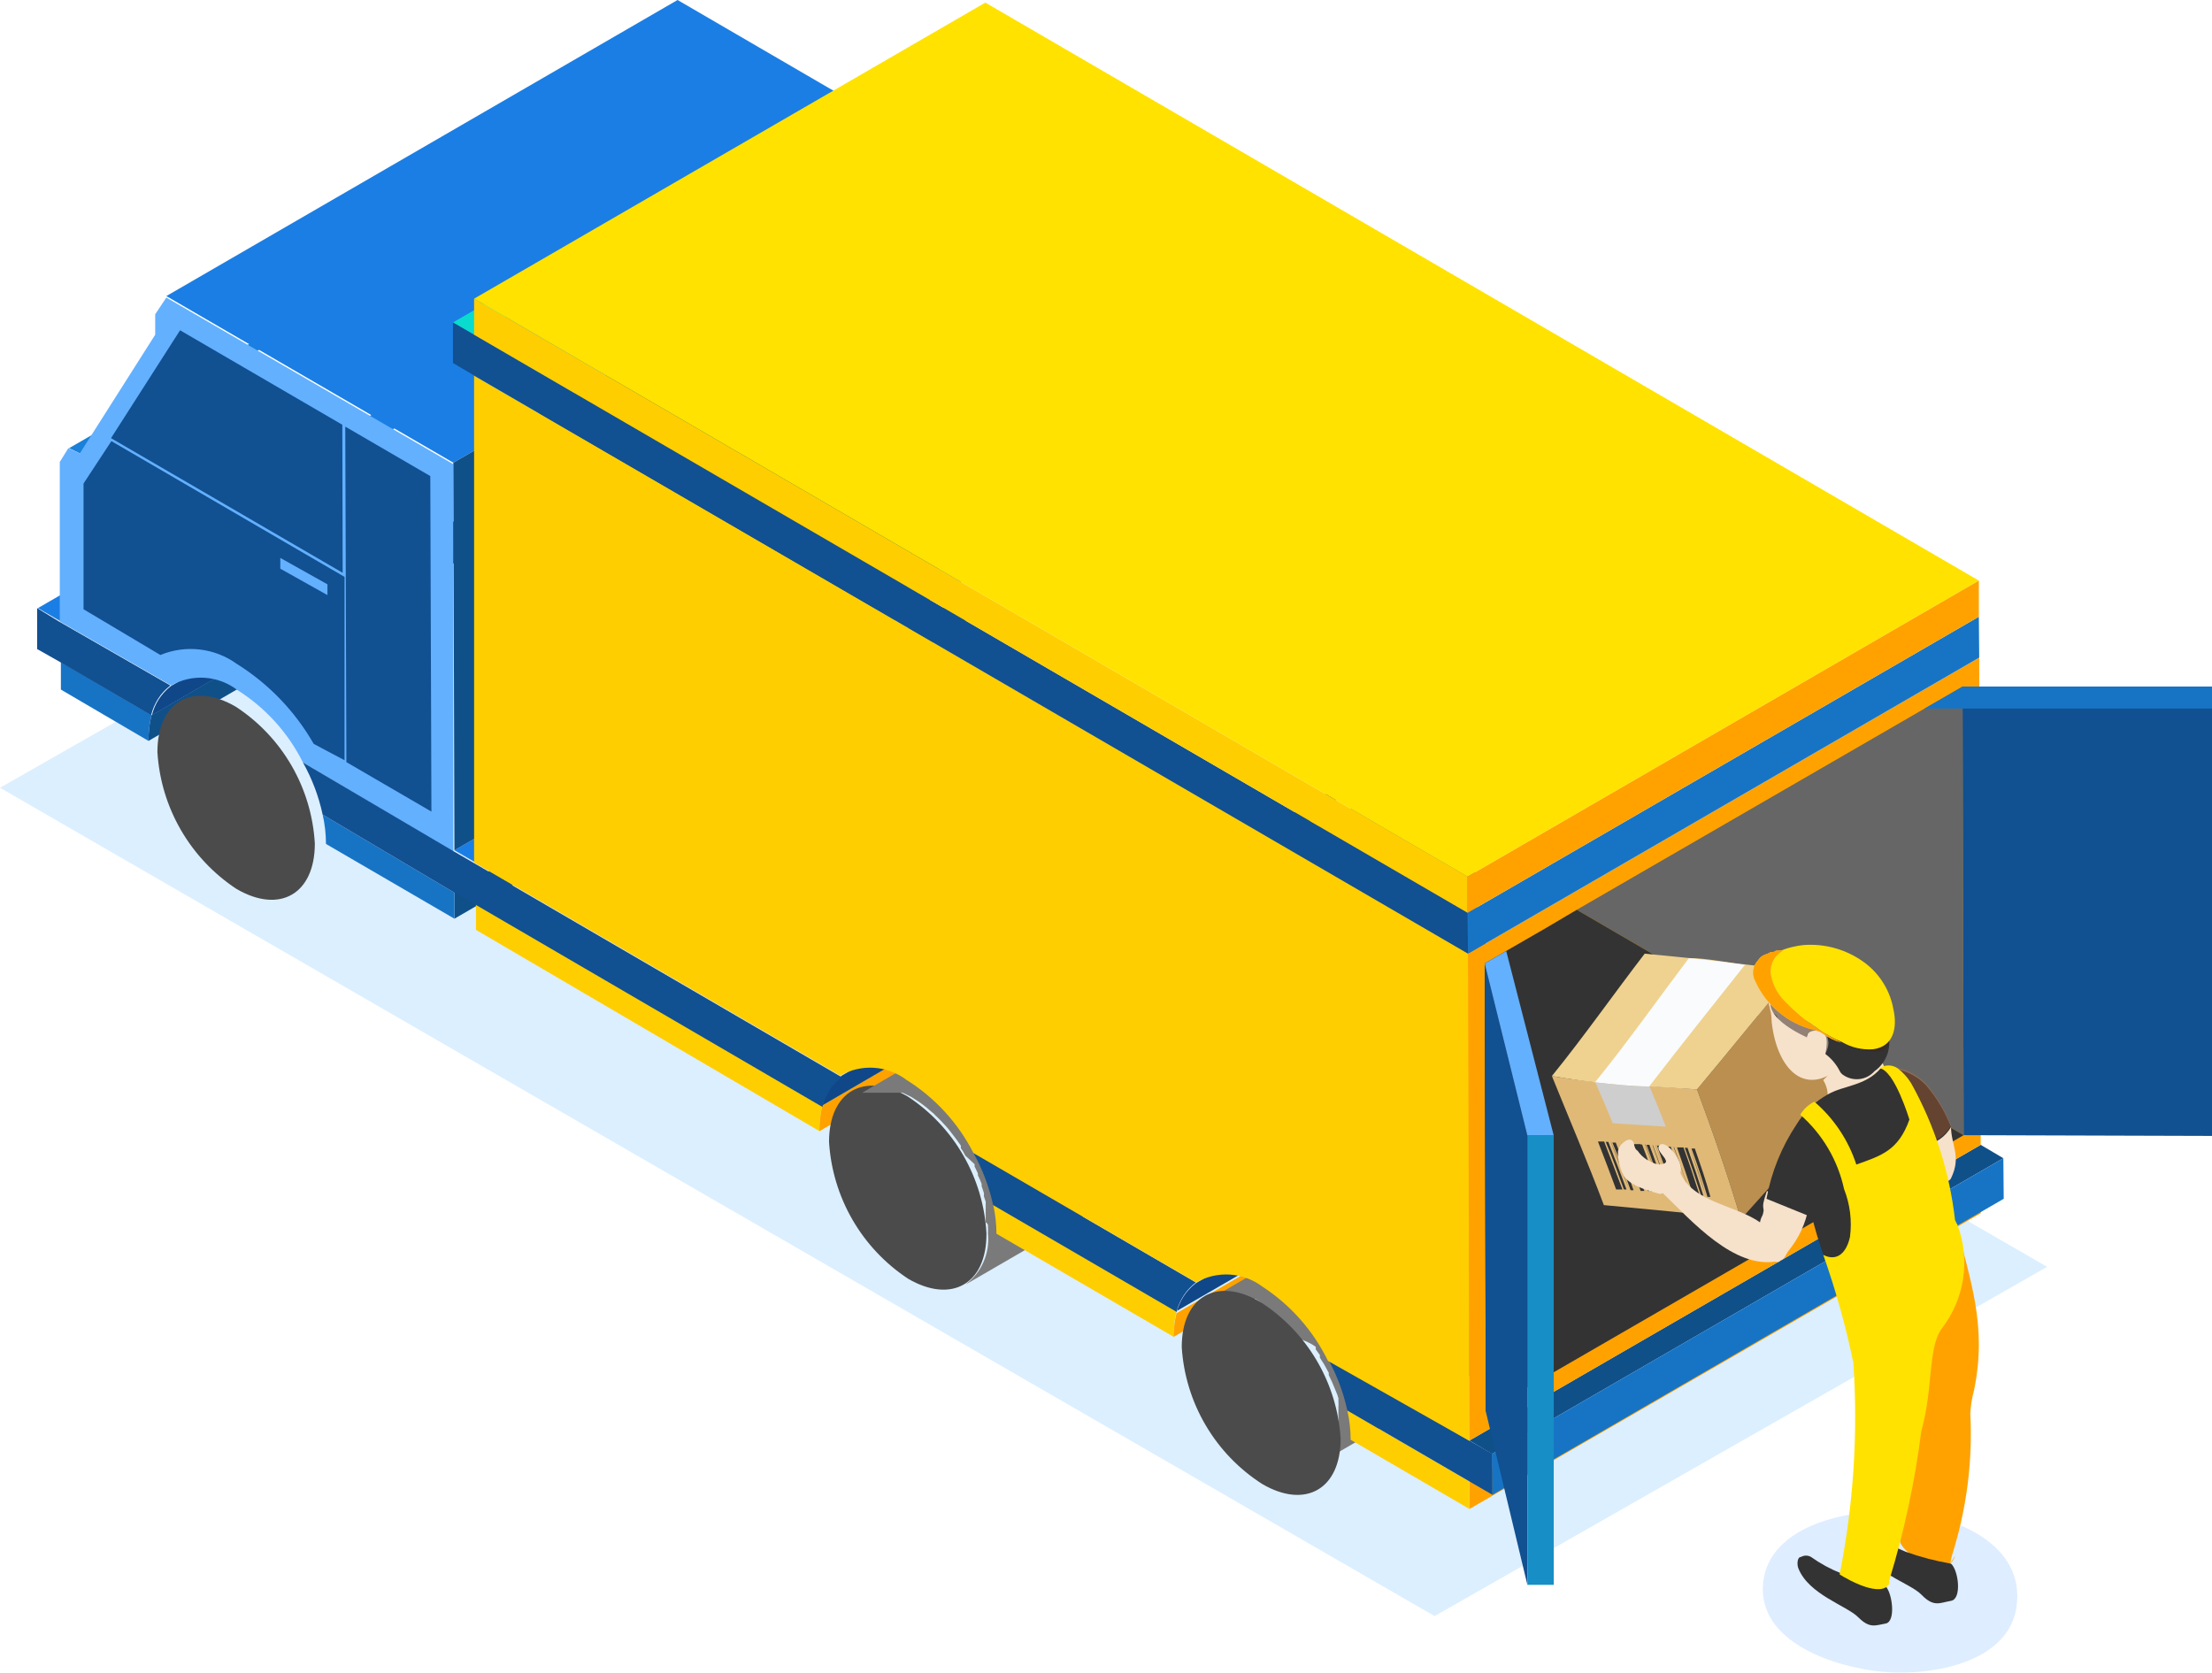
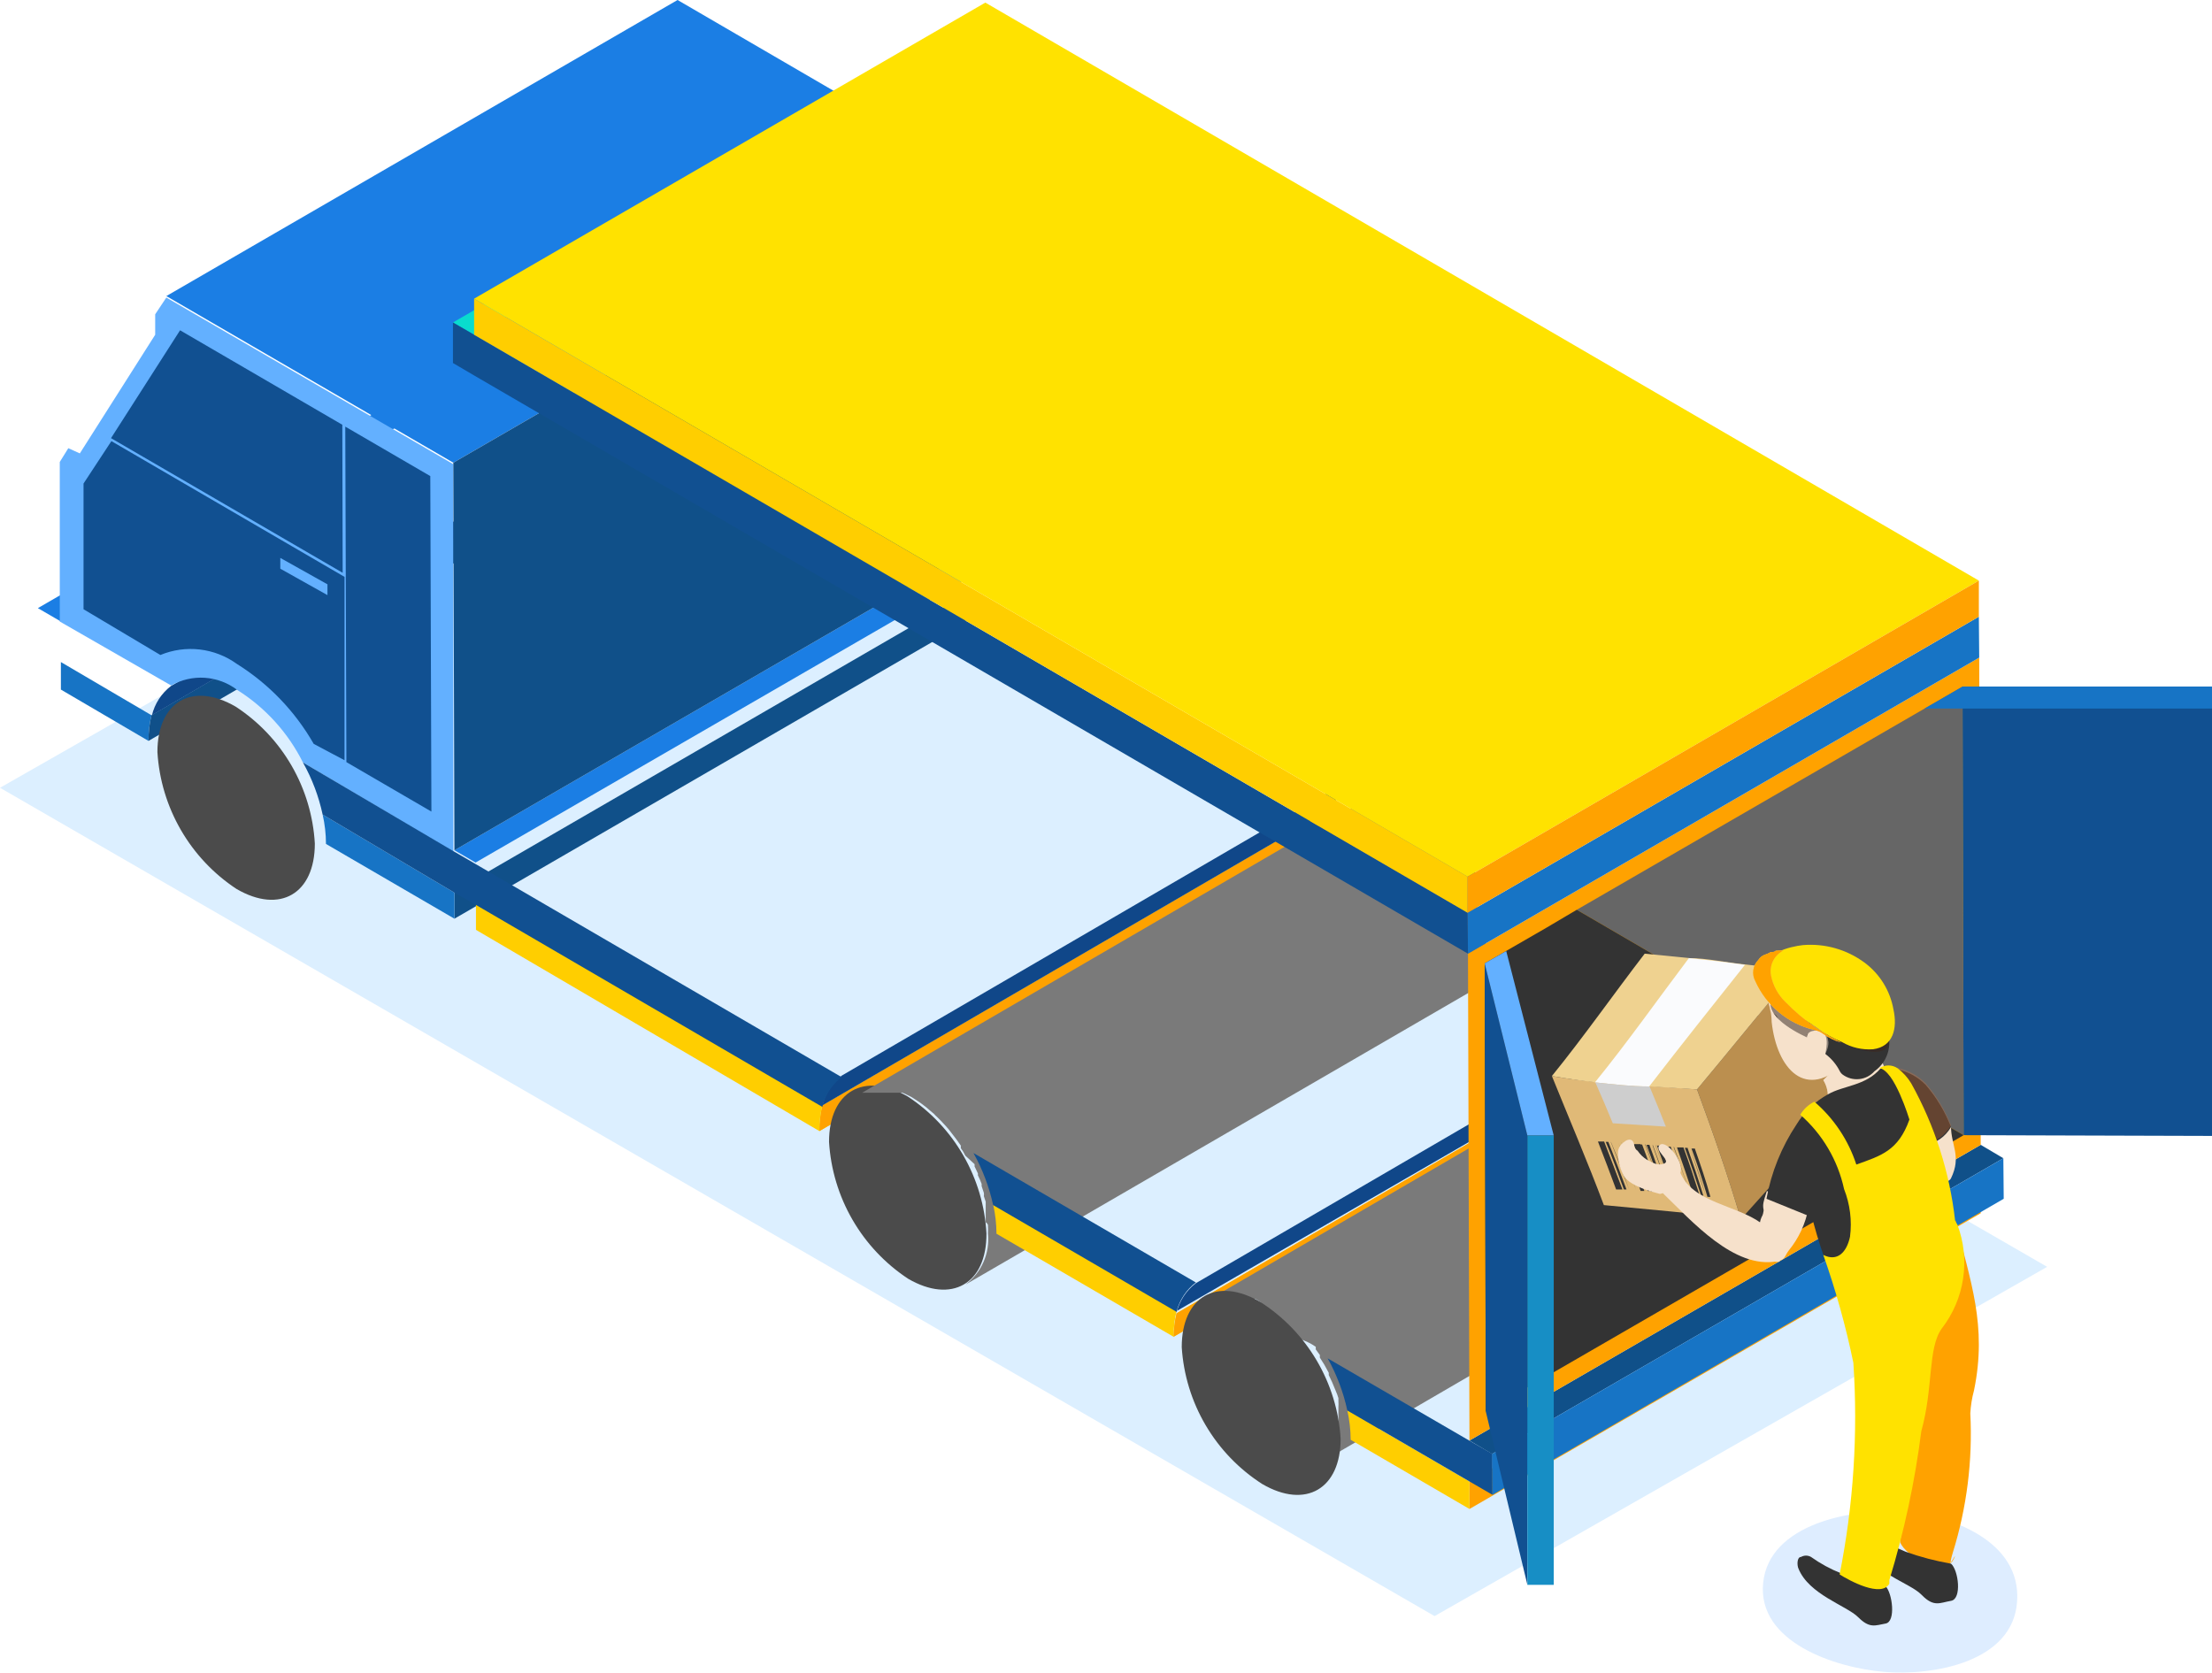
<svg xmlns="http://www.w3.org/2000/svg" width="1444" height="1092" viewBox="0 0 1444 1092" fill="none">
  <path d="M0 514.311L936.491 1055.09L1336.39 827.074L399.899 286.295L0 514.311Z" fill="#DCEFFF" />
  <path d="M39.748 405.766L373.482 212.475L358.455 203.733L24.721 397.025L39.748 405.766Z" fill="#1B7EE4" />
  <path d="M96.945 483.715C96.905 478.071 97.556 472.444 98.884 466.959L39.748 432.235V450.204L96.945 483.715Z" fill="#1774C5" />
  <path d="M96.945 483.714L430.68 289.452C430.639 283.808 431.29 278.181 432.618 272.696L98.884 466.959C97.556 472.444 96.905 478.071 96.945 483.714Z" fill="#105089" />
-   <path d="M24.236 397.025V423.736L39.263 432.235L98.642 466.959C100.462 459.213 104.918 452.344 111.245 447.533L38.536 405.766L24.236 397.025Z" fill="#115091" />
  <path d="M99.126 466.959L432.861 272.696C434.75 265.047 439.198 258.277 445.463 253.513L111.729 447.776C105.403 452.587 100.947 459.456 99.126 467.202" fill="#104789" />
-   <path d="M52.108 296.008L385.842 102.959L378.814 99.56L45.08 292.608L52.108 296.008Z" fill="#1A80DA" />
  <path d="M153.901 461.374C125.544 444.862 102.762 457.975 102.762 490.999C103.846 508.889 109.076 526.279 118.037 541.79C126.998 557.302 139.443 570.508 154.385 580.36C182.742 596.872 205.524 583.517 205.524 550.735C204.515 532.828 199.317 515.409 190.349 499.886C181.382 484.363 168.896 471.17 153.901 461.374Z" fill="#4B4B4B" />
  <path d="M296.653 599.786L630.387 406.495V388.526L296.653 581.817V599.786Z" fill="#105089" />
  <path d="M296.652 599.786V582.788L210.614 531.794C212.055 538.087 212.787 544.522 212.795 550.978L296.652 599.786Z" fill="#1774C5" />
  <path d="M310.467 563.119L644.201 370.071L630.387 361.814L296.653 555.106L310.467 563.119Z" fill="#1B7EE4" />
  <path d="M52.108 296.008L101.308 218.546V205.19L108.579 194.263L295.926 303.05V556.077L197.768 497.798C188.07 478.374 173.23 461.994 154.87 450.447C148.753 445.784 141.405 443.022 133.736 442.504C126.067 441.986 118.416 443.735 111.729 447.533L39.02 405.766V301.593L44.595 292.608L52.108 296.008Z" fill="#63B0FF" />
  <path d="M204.797 485.657C192.63 464.373 175.395 446.437 154.628 433.449C147.491 428.296 139.158 425.056 130.42 424.036C121.682 423.016 112.829 424.25 104.701 427.621L54.532 397.753V315.677L72.709 287.995L224.913 376.627V496.342L204.797 485.657ZM213.764 381.484L182.984 364.243V371.285L213.764 388.526V381.484Z" fill="#115091" />
  <path d="M223.459 277.31L117.546 215.632L72.467 286.052L223.701 373.956L223.459 277.31Z" fill="#115091" />
  <path d="M281.626 529.852L280.899 310.821L225.398 278.524L226.125 497.556L281.626 529.852Z" fill="#115091" />
  <path d="M534.896 738.442L868.63 544.179C868.589 538.535 869.24 532.908 870.569 527.424L536.834 721.686C535.506 727.171 534.855 732.798 534.896 738.442Z" fill="#FFCE00" />
  <path d="M534.896 738.442L868.63 544.179C868.589 538.535 869.24 532.908 870.569 527.424L536.834 721.686C535.506 727.171 534.855 732.798 534.896 738.442Z" fill="#FFA200" />
  <path d="M534.895 738.442C534.855 732.798 535.506 727.171 536.834 721.686L310.709 589.831V607.071L534.895 738.442Z" fill="#FFCE00" />
  <path d="M295.925 302.079L629.659 109.03L442.313 0L108.579 193.292L295.925 302.079Z" fill="#1B7EE4" />
  <path d="M296.653 555.106L630.387 361.815L629.66 109.03L295.926 302.079L296.653 555.106Z" fill="#105089" />
  <path d="M536.834 721.686L870.569 527.424C872.389 519.678 876.845 512.809 883.171 507.997L549.437 702.26C543.111 707.071 538.655 713.94 536.834 721.686Z" fill="#104789" />
  <path d="M197.768 497.798C203.729 508.42 208.059 519.881 210.614 531.794L296.652 582.788L310.71 590.802L536.834 722.658C538.655 714.912 543.111 708.043 549.437 703.231L310.467 564.091L296.652 556.077L197.768 497.798Z" fill="#115091" />
  <path d="M309.498 218.546L643.232 25.254L629.417 17.241L295.683 210.532L309.498 218.546Z" fill="#09DCCE" />
  <path d="M592.578 715.859C563.979 699.346 541.197 712.702 541.197 745.484C542.281 763.373 547.511 780.763 556.472 796.275C565.433 811.786 577.878 824.992 592.82 834.845C621.177 851.357 644.201 838.244 643.959 805.219C642.977 787.334 637.816 769.929 628.892 754.407C619.967 738.886 607.529 725.682 592.578 715.859Z" fill="#4B4B4B" />
  <path d="M643.474 797.935C643.474 797.935 643.474 795.506 643.474 794.292V790.164V787.25C643.474 787.25 643.474 785.55 643.474 784.579L642.262 780.937C642.376 780.213 642.376 779.475 642.262 778.751L640.808 774.38V772.923C640.103 771.019 639.294 769.154 638.385 767.338V766.124L636.203 761.51V760.053L630.144 754.468C629.356 752.747 628.381 751.119 627.236 749.612C627.19 749.046 627.19 748.478 627.236 747.912L624.812 744.512L623.358 742.57L620.935 739.413L619.238 737.228L617.541 735.285L614.148 731.642L611.725 729.214C611.019 728.629 610.37 727.979 609.786 727.272L606.877 724.843L604.939 723.143L601.788 720.715L600.091 719.501L595.244 716.344L591.851 714.644L589.185 713.43H586.519H584.095H579.975H576.824H569.554H567.13H564.706H562.767L896.502 519.167H898.44H900.864H903.288H913.952H918.072H920.495H923.161L925.827 520.382L929.221 522.081L934.068 525.481L935.764 526.695L938.915 529.123L940.854 530.58L943.762 533.252L945.701 534.951L947.155 536.651L950.549 540.536V541.751L952.245 543.936L953.942 546.121L955.396 548.064C955.71 548.763 956.118 549.417 956.608 550.007V551.707C956.654 552.272 956.654 552.841 956.608 553.406L958.789 557.049C959.688 558.453 960.498 559.913 961.212 561.42V562.877V564.819L962.424 567.49V568.705C963.216 570.177 963.865 571.722 964.363 573.318C964.303 573.721 964.303 574.13 964.363 574.532C964.363 574.532 964.363 576.475 964.363 577.689C964.363 578.903 964.363 577.689 964.363 578.903C964.477 579.627 964.477 580.365 964.363 581.089V582.789C964.25 583.513 964.25 584.25 964.363 584.974C964.363 584.974 964.363 586.674 964.363 587.645C964.363 588.616 964.363 587.645 964.363 588.859C964.263 589.421 964.263 589.997 964.363 590.559V594.687V596.873C964.463 597.435 964.463 598.01 964.363 598.572C964.484 600.513 964.484 602.46 964.363 604.4C967.84 609.628 970.101 615.571 970.982 621.79C971.863 628.01 971.34 634.348 969.453 640.339C967.661 642.293 965.624 644.007 963.394 645.438L630.144 838.73C635.325 834.934 639.418 829.839 642.013 823.957C644.608 818.076 645.614 811.614 644.928 805.22C645.044 803.36 645.044 801.494 644.928 799.634C644.609 798.944 644.106 798.356 643.474 797.935Z" fill="#7A7A7A" />
  <path d="M766.11 872.726C766.107 867.084 766.757 861.462 768.049 855.971L648.322 786.279C649.738 792.576 650.469 799.008 650.503 805.462L766.11 872.726Z" fill="#FFCE00" />
  <path d="M766.11 872.726L1099.84 679.92C1099.8 674.276 1100.45 668.649 1101.78 663.165L768.049 857.428C766.864 862.444 766.214 867.572 766.11 872.726Z" fill="#FFCE00" />
  <path d="M766.11 872.726L1099.84 679.92C1099.8 674.276 1100.45 668.649 1101.78 663.165L768.049 857.428C766.757 862.919 766.107 868.541 766.11 874.183" fill="#FFA200" />
  <path d="M635.476 752.769C641.407 763.404 645.735 774.86 648.322 786.765L768.049 856.456C769.939 848.807 774.386 842.037 780.652 837.273L635.476 752.769Z" fill="#115091" />
  <path d="M768.049 855.971L1101.78 662.922C1103.6 655.176 1108.06 648.307 1114.39 643.496L780.652 837.758C774.386 842.522 769.939 849.292 768.049 856.942" fill="#104789" />
  <path d="M873.719 931.976C873.838 930.765 873.838 929.545 873.719 928.333C873.836 926.96 873.836 925.579 873.719 924.205V921.291V918.62C873.803 917.327 873.803 916.029 873.719 914.735C873.719 914.735 873.719 913.521 873.719 912.792C873.261 911.217 872.694 909.675 872.023 908.179L869.599 902.351L867.418 897.737V896.28L864.509 890.938L861.601 886.324V884.624L858.935 880.982V879.282C855.689 876.999 852.084 875.276 848.271 874.183L846.575 871.997L844.878 870.055L841.243 866.169L838.819 863.741L837.123 862.041L834.214 859.37L832.275 857.913L829.124 855.485H827.428L822.581 849.9L819.43 847.957H816.522H813.856H811.19H807.069H796.648H794.224H792.043H790.104L1123.84 653.694H1125.78H1127.96H1130.38H1139.11C1140.48 653.558 1141.86 653.558 1143.23 653.694H1145.89H1148.56L1151.47 655.151L1154.86 656.851L1159.95 660.008C1160.51 660.119 1161.09 660.119 1161.65 660.008L1164.8 662.436L1166.74 664.136L1169.64 666.564L1171.34 668.507L1173.04 669.964L1176.67 673.606V675.063L1178.37 677.249L1180.07 679.434C1180.18 680.076 1180.18 680.735 1180.07 681.377L1181.52 683.077V684.776C1181.47 685.342 1181.47 685.911 1181.52 686.476V687.69L1183.7 691.333L1186.13 695.704V697.161C1186.17 697.807 1186.17 698.457 1186.13 699.103C1186.13 699.103 1186.13 700.803 1187.34 701.532V702.989C1187.34 704.688 1187.34 706.145 1189.28 707.602C1189.28 707.602 1189.28 707.602 1189.28 709.059C1189.37 710.028 1189.37 711.004 1189.28 711.973C1189.28 711.973 1189.28 711.973 1189.28 713.43C1189.28 714.887 1189.28 714.887 1189.28 715.616C1189.38 716.177 1189.38 716.754 1189.28 717.316C1189.38 717.958 1189.38 718.615 1189.28 719.258V721.929C1189.25 722.334 1189.25 722.739 1189.28 723.143C1189.25 723.71 1189.25 724.277 1189.28 724.843C1189.38 726.217 1189.38 727.597 1189.28 728.971C1189.39 729.45 1189.39 729.949 1189.28 730.428C1189.39 731.152 1189.39 731.89 1189.28 732.614C1189.28 732.614 1189.28 732.614 1189.28 734.313C1189.39 736.173 1189.39 738.039 1189.28 739.899C1189.99 746.285 1188.97 752.748 1186.33 758.603C1183.69 764.459 1179.51 769.49 1174.25 773.166L840.516 967.429C845.758 963.735 849.917 958.7 852.56 952.85C855.203 946.999 856.232 940.546 855.542 934.161C855.669 932.302 855.669 930.436 855.542 928.576C855.542 928.576 873.719 932.462 873.719 931.976Z" fill="#7A7A7A" />
  <path d="M822.581 849.9C794.224 833.387 771.442 846.5 771.442 879.525C772.578 897.514 777.932 914.982 787.07 930.508C796.208 946.035 808.873 959.184 824.035 968.886C852.391 985.398 875.174 972.043 875.174 939.261C874.057 921.267 868.711 903.792 859.571 888.262C850.431 872.733 837.756 859.588 822.581 849.9Z" fill="#4B4B4B" />
  <path d="M959.274 985.155L1293.01 792.107V774.137L959.274 967.186V985.155Z" fill="#FFA200" />
  <path d="M959.274 985.156V967.186L879.536 920.806C880.953 927.103 881.684 933.535 881.717 939.989L959.274 985.156Z" fill="#FFCE00" />
  <path d="M866.691 886.81C872.621 897.446 876.95 908.901 879.536 920.806L959.274 967.186L974.3 975.928V949.217L959.516 940.718L866.691 886.81Z" fill="#115091" />
  <path d="M974.058 949.217L1307.79 756.168L1293.01 747.426L959.274 940.475L974.058 949.217Z" fill="#105089" />
  <path d="M974.3 975.928L1308.03 782.636L1307.79 756.168L974.058 949.217L974.3 975.928Z" fill="#1774C5" />
-   <path d="M959.274 940.718V622.612L309.498 245.257V563.119L548.468 702.26C555.131 698.428 562.77 696.638 570.438 697.113C578.106 697.587 585.467 700.306 591.609 704.931C610.296 716.589 625.462 733.127 635.476 752.768L780.894 837.273C787.557 833.44 795.196 831.65 802.864 832.125C810.533 832.6 817.894 835.319 824.035 839.944C842.465 851.936 857.293 868.723 866.933 888.51L959.274 940.718Z" fill="#FFCE00" />
  <path d="M959.274 940.475L1293.01 747.426L1292.04 429.321L958.304 622.612L959.274 940.475Z" fill="#FFA200" />
  <path d="M958.304 622.612L1292.04 429.321L1291.8 402.61L958.062 595.901L958.304 622.612Z" fill="#1774C5" />
  <path d="M295.683 210.532V237.001L309.74 245.257L958.304 622.612L958.062 595.901L309.498 218.546L295.683 210.532Z" fill="#115091" />
  <path d="M958.062 572.347L309.498 194.991V218.546L958.062 595.901V572.347Z" fill="#FFCE00" />
  <path d="M958.062 572.347L1291.8 379.055L643.232 1.7L309.498 194.991L958.062 572.347Z" fill="#FFE200" />
  <path d="M958.062 595.901L1291.8 402.61V379.055L958.062 572.347V595.901Z" fill="#FFA200" />
  <path d="M1281.13 448.261L1281.86 741.113L1029.32 593.959L1281.13 448.261Z" fill="#666666" />
  <path d="M1009.2 605.857L1029.32 593.959L1281.86 741.113L1261.74 752.769L969.938 921.534L969.21 628.926L1009.2 605.857Z" fill="#333333" />
  <path d="M1444 448.261H1281.13L1281.86 741.113L1444 741.598V448.261Z" fill="#115091" />
  <path d="M997.082 741.356V1034.69L969.938 921.534L969.21 628.926L997.082 741.356Z" fill="#115091" />
  <path d="M1444 448.261V462.588H1256.41L1281.13 448.261H1444Z" fill="#1774C5" />
  <path d="M997.082 741.356H1014.29L983.267 620.913L969.21 628.926L997.082 741.356Z" fill="#63B0FF" />
  <path d="M1014.29 741.355H997.082V1034.69H1014.29V741.355Z" fill="#178EC5" />
  <path d="M1171.58 634.268C1182.73 663.65 1193.88 693.033 1203.09 723.143C1180.55 747.426 1158.01 771.709 1136.44 795.992C1127.96 767.338 1118.26 739.413 1107.84 711.245C1129.17 685.748 1150.01 659.765 1171.58 634.268Z" fill="#BB8F4F" />
  <path d="M1136.44 795.992C1106.63 792.107 1076.82 789.678 1047.01 786.764C1036.35 758.354 1024.47 730.671 1013.08 702.503C1044.59 708.088 1076.09 708.574 1107.84 711.245C1118.26 739.413 1127.96 767.338 1136.44 795.992Z" fill="#E0B977" />
  <path d="M1171.58 634.268C1150.01 659.765 1129.17 685.748 1107.84 711.245L1076.82 709.302C1065.91 709.302 1052.58 707.845 1041.68 706.631C1030.77 705.417 1023.02 704.203 1013.08 702.503C1034.16 676.52 1053.31 649.081 1073.67 622.612L1102.99 625.526C1113.9 625.526 1127.23 628.44 1139.35 629.654C1151.47 630.868 1160.68 632.568 1171.58 634.268Z" fill="#EFD290" />
  <path d="M1139.11 629.897C1118.26 656.123 1097.18 682.591 1076.58 709.302C1064.7 709.302 1052.34 707.845 1041.19 706.631C1062.52 680.406 1082.15 652.48 1102.51 625.526C1114.87 626.741 1127.23 628.197 1139.11 629.897Z" fill="#FAFBFD" />
  <path d="M1087.48 735.528C1084.09 726.786 1080.46 718.044 1076.82 709.302C1064.94 709.302 1052.58 707.845 1041.43 706.631C1045.31 715.373 1049.19 724.358 1052.83 733.342L1087.48 735.528Z" fill="#CECECE" />
  <path d="M1047.25 745.241H1043.13C1047.25 755.682 1051.13 766.124 1055.01 776.566H1059.13C1055.25 766.367 1051.37 755.925 1047.25 745.484" fill="#333333" />
  <path d="M1049.92 745.484H1048.22C1052.58 755.682 1056.22 766.124 1060.1 776.566H1061.79C1057.92 766.124 1054.04 755.925 1049.92 745.484Z" fill="#333333" />
  <path d="M1051.61 745.726C1055.73 755.925 1059.61 766.367 1063.49 776.566C1059.85 766.124 1055.98 755.682 1051.61 745.484" fill="#333333" />
-   <path d="M1054.76 745.969H1052.58C1056.95 756.168 1060.82 766.61 1064.46 777.051H1066.4C1062.76 766.61 1058.88 756.168 1054.76 745.969Z" fill="#333333" />
  <path d="M1056.46 745.969C1060.58 756.168 1064.22 766.61 1068.09 777.051C1064.46 766.61 1060.82 756.168 1056.46 745.969Z" fill="#333333" />
  <path d="M1058.64 746.212C1062.76 756.411 1066.4 766.853 1070.03 777.051C1066.4 766.61 1062.76 756.168 1058.64 745.969" fill="#333333" />
  <path d="M1062.04 746.455H1059.61C1063.73 756.654 1067.37 767.095 1071 777.537H1073.43C1069.79 767.095 1066.4 756.654 1062.04 746.455Z" fill="#333333" />
  <path d="M1064.22 746.455C1068.58 756.654 1071.97 767.095 1075.61 777.537H1076.82C1073.18 767.338 1069.55 756.896 1065.43 746.455" fill="#333333" />
  <path d="M1069.55 746.94H1066.4C1070.52 757.139 1074.15 767.581 1077.79 778.023H1081.91C1078.27 767.581 1074.64 757.139 1070.76 746.94" fill="#333333" />
  <path d="M1071.97 747.183H1070.52C1074.4 757.382 1078.03 768.067 1081.67 778.265H1083.12C1079.49 767.824 1075.85 757.382 1071.97 747.183Z" fill="#333333" />
  <path d="M1073.91 747.183C1077.79 757.382 1081.42 767.824 1085.06 778.265C1081.42 768.067 1078.03 757.382 1074.15 747.183" fill="#333333" />
  <path d="M1076.82 747.426H1074.88C1078.76 757.868 1082.15 768.31 1085.79 778.751H1087.97C1084.09 768.552 1080.7 758.111 1076.82 747.669" fill="#333333" />
  <path d="M1088.21 748.397C1091.85 758.839 1095.72 769.281 1099.12 779.722C1095.72 769.038 1091.85 758.839 1088.21 748.397Z" fill="#333333" />
  <path d="M1090.63 748.64H1088.21C1091.85 759.082 1095.72 769.524 1099.12 779.965H1101.54C1098.15 769.605 1094.51 759.163 1090.63 748.64Z" fill="#333333" />
  <path d="M1093.79 748.883H1092.57C1096.45 759.406 1100.09 769.847 1103.48 780.208C1100.09 769.524 1096.45 759.082 1092.82 748.883" fill="#333333" />
  <path d="M1098.87 749.126H1094.75C1098.39 759.568 1102.03 770.009 1105.42 780.451H1109.54C1106.15 769.766 1102.75 759.325 1098.87 748.883" fill="#333333" />
  <path d="M1101.54 749.369H1099.84C1103.72 759.81 1107.12 770.252 1110.51 780.694H1111.96C1108.81 770.009 1105.18 759.568 1101.54 749.126" fill="#333333" />
  <path d="M1103.24 749.612C1106.87 760.053 1110.27 770.738 1113.66 781.179C1110.51 770.495 1107.12 760.053 1103.24 749.612Z" fill="#333333" />
  <path d="M1106.39 749.854H1104.21C1108.08 760.296 1111.48 770.738 1114.63 781.422H1116.57C1113.66 770.738 1110.02 760.296 1106.39 749.854Z" fill="#333333" />
  <path d="M1078.76 747.669C1082.64 758.111 1086.03 768.552 1089.91 778.751C1086.27 768.309 1082.88 757.868 1079 747.669" fill="#333333" />
  <path d="M1080.7 747.669C1084.33 758.111 1088.21 768.31 1091.6 778.751C1088.21 768.31 1084.33 757.868 1080.7 747.426" fill="#333333" />
  <path d="M1084.09 747.912H1081.67C1085.3 758.111 1089.18 768.552 1092.57 778.994H1095C1091.6 768.552 1087.73 758.111 1084.09 747.669" fill="#333333" />
  <path d="M1086.27 748.155C1089.91 758.596 1093.79 768.795 1097.18 779.479H1098.39C1095 769.038 1091.12 758.596 1087.48 748.155" fill="#333333" />
  <g style="mix-blend-mode:multiply">
    <path d="M1316.76 1045.62C1314.09 1085.2 1261.99 1094.19 1229.99 1091.51C1198 1088.84 1147.11 1072.09 1150.98 1033.48C1154.86 994.869 1208.67 984.913 1240.9 986.855C1273.13 988.798 1319.67 1006.04 1316.76 1045.62Z" fill="#DEEDFF" />
  </g>
  <path d="M1083.61 779.48C1079.49 778.265 1062.52 774.38 1059.37 766.367C1057.17 761.832 1056.09 756.836 1056.22 751.797C1056.41 750.508 1056.87 749.276 1057.59 748.186C1058.3 747.096 1059.24 746.174 1060.34 745.484C1062.28 743.784 1064.94 743.298 1066.16 745.484C1067.37 747.669 1066.16 749.369 1069.06 751.311C1070.65 753.664 1072.71 755.651 1075.12 757.139C1078.27 758.596 1081.91 761.51 1086.51 759.568C1091.12 757.625 1079.24 750.826 1083.61 747.426C1087.97 744.027 1099.6 758.839 1096.94 765.638C1104.93 785.065 1133.53 786.764 1149.53 798.42C1153.16 791.621 1151.47 784.822 1156.31 777.78C1164.76 780.553 1172.88 784.216 1180.55 788.707C1178.68 798.877 1174.26 808.403 1167.71 816.39C1164.8 820.275 1165.52 822.46 1160.19 823.432C1132.08 828.774 1104.45 797.206 1085.54 778.994L1083.61 779.48Z" fill="#F6E1CB" />
  <path d="M1161.65 823.674C1150.26 825.86 1147.35 805.22 1148.56 799.392C1149.77 793.564 1150.26 795.021 1150.98 792.107C1151.71 789.193 1150.98 789.921 1150.98 787.25C1150.98 784.579 1152.44 780.694 1153.41 777.537C1162.37 781.665 1171.1 786.036 1179.82 790.65C1176.08 802.297 1169.97 813.044 1161.89 822.218C1161.98 822.717 1161.89 823.232 1161.65 823.674Z" fill="#F6E1CB" />
  <path d="M1236.05 763.939C1241.38 774.137 1270.47 775.594 1273.62 769.281C1280.65 754.711 1273.62 747.912 1273.62 735.285C1267.47 737.708 1260.63 737.708 1254.47 735.285C1254.47 749.369 1252.05 763.453 1250.59 777.78C1246.23 773.895 1240.42 769.281 1236.05 763.939Z" fill="#F6E1CB" />
  <path d="M1229.75 701.775C1214.72 706.343 1201.12 714.704 1190.25 726.057C1192.2 722.928 1193.24 719.309 1193.24 715.616C1193.24 711.923 1192.2 708.304 1190.25 705.174L1208.18 687.205L1227.08 690.362C1229.04 693.784 1230.51 697.461 1231.45 701.289C1230.24 704.203 1229.99 701.775 1229.75 701.775Z" fill="#F6E1CB" />
  <g style="mix-blend-mode:multiply" opacity="0.47">
    <path d="M1229.75 701.775C1214.72 706.343 1201.12 714.704 1190.25 726.057C1192.2 722.928 1193.24 719.309 1193.24 715.616C1193.24 711.923 1192.2 708.304 1190.25 705.174L1208.18 687.205L1227.08 690.362C1229.04 693.784 1230.51 697.461 1231.45 701.289C1230.24 704.203 1229.99 701.775 1229.75 701.775Z" fill="#F6E1CB" />
  </g>
  <path d="M1194.85 740.627L1203.09 736.013L1195.09 740.87L1194.85 740.627Z" fill="black" />
  <path d="M1150.98 646.41C1154.54 652.801 1156.45 659.977 1156.56 667.293C1159.95 697.889 1178.85 719.258 1205.03 693.518C1199.7 682.834 1193.88 672.635 1188.55 662.194C1176.19 655.637 1163.34 651.509 1150.98 646.41Z" fill="#F6E1CB" />
  <path d="M1180.07 793.564L1153.16 782.636C1156.33 765.276 1163.02 748.749 1172.8 734.071C1177.84 725.832 1184.94 719.053 1193.4 714.402C1203.58 708.574 1217.63 709.059 1227.57 697.646C1232.98 697.08 1238.45 697.746 1243.57 699.596C1248.7 701.447 1253.33 704.432 1257.14 708.331C1264.16 716.465 1269.73 725.747 1273.62 735.771C1271.84 738.886 1269.4 741.569 1266.47 743.627C1263.53 745.684 1260.18 747.065 1256.65 747.669C1255.2 753.983 1252.53 760.296 1251.08 766.124C1250.54 770.937 1248.97 775.576 1246.47 779.723C1242.6 786.036 1236.29 787.007 1228.78 792.592C1216.18 802.063 1213.51 832.659 1190.97 821.246C1187.47 811.369 1184.48 801.319 1182.01 791.135C1182.07 792.025 1182.07 792.917 1182.01 793.807L1180.07 793.564Z" fill="#333333" />
  <g style="mix-blend-mode:multiply" opacity="0.25">
    <path d="M1227.57 696.675C1232.98 696.09 1238.46 696.748 1243.58 698.6C1248.71 700.451 1253.34 703.446 1257.14 707.36C1264.16 715.494 1269.73 724.775 1273.62 734.799C1271.84 737.915 1269.4 740.598 1266.47 742.655C1263.53 744.713 1260.18 746.093 1256.65 746.698C1253.15 727.857 1243.42 710.748 1229.02 698.132L1227.57 696.675Z" fill="#F6792D" />
  </g>
  <path d="M1274.83 1013.57C1283.95 984.204 1287.8 953.457 1286.22 922.748C1286.5 917.659 1287.31 912.613 1288.65 907.693C1297.37 865.198 1286.22 836.787 1276.53 796.72C1275.16 821.888 1269.16 846.586 1258.83 869.569C1250.65 906.782 1244.98 944.506 1241.87 982.484C1239.93 995.597 1241.87 996.568 1240.41 1006.77C1243.57 1015.99 1268.53 1029.11 1274.35 1018.91C1280.16 1008.71 1269.74 1030.56 1274.83 1013.57Z" fill="#FFA200" />
  <path d="M1201.88 1027.16C1194.93 1024.41 1188.34 1020.82 1182.25 1016.48C1181.25 1015.91 1180.12 1015.6 1178.98 1015.6C1177.83 1015.6 1176.7 1015.91 1175.7 1016.48C1173.04 1016.48 1173.04 1021.82 1174.01 1024.01C1180.79 1041.01 1205.51 1048.29 1213.03 1055.82C1220.54 1063.35 1224.18 1061.16 1230.96 1059.95C1237.75 1058.73 1235.33 1040.03 1230.96 1035.66C1221.03 1033.73 1211.29 1030.89 1201.88 1027.16Z" fill="#333333" />
  <path d="M1244.05 1013.08C1237.18 1010.33 1230.66 1006.74 1224.66 1002.4C1222.24 1000.94 1221.03 999.968 1218.36 1001.18C1215.69 1002.4 1215.45 1006.52 1216.18 1008.71C1221.75 1027.16 1246.47 1032.99 1254.47 1041.25C1262.47 1049.5 1266.35 1046.35 1273.62 1045.13C1280.89 1043.92 1278.47 1024.98 1273.62 1020.85C1263.56 1019.13 1253.66 1016.53 1244.05 1013.08Z" fill="#333333" />
  <path d="M1229.02 672.635C1207.96 658.298 1183.43 649.91 1158.01 648.352C1148.8 661.222 1169.64 672.635 1179.58 677.249C1179.58 672.392 1185.64 672.392 1188.55 673.364C1195.34 675.549 1191.22 687.691 1191.7 688.176C1195.55 691.083 1198.69 694.817 1200.91 699.103C1201.35 700.057 1202.02 700.89 1202.85 701.532C1205.97 703.845 1209.84 704.904 1213.69 704.499C1217.55 704.095 1221.12 702.256 1223.69 699.346C1227.47 696.685 1230.34 692.938 1231.94 688.602C1233.55 684.266 1233.8 679.545 1232.66 675.063C1232.66 675.063 1237.99 679.92 1229.02 672.635Z" fill="#333333" />
  <g style="mix-blend-mode:multiply" opacity="0.29">
    <path d="M1229.02 672.635C1207.96 658.298 1183.43 649.91 1158.01 648.352C1148.8 661.222 1169.64 672.635 1179.58 677.249C1179.58 672.392 1186.37 672.392 1188.31 673.121L1190.25 674.335C1199.46 680.891 1238.72 698.618 1232.66 674.335L1229.02 672.635Z" fill="#461C07" />
  </g>
  <path d="M1277.74 799.392C1282.01 810.648 1283.31 822.815 1281.53 834.722C1279.75 846.63 1274.94 857.877 1267.56 867.384C1258.35 880.253 1262.23 905.75 1254.23 934.404C1250.05 967.317 1243.08 999.812 1233.39 1031.54V1033.96C1228.05 1043.19 1207.45 1032.02 1200.91 1027.89C1209.96 982.434 1212.98 935.975 1209.88 889.724C1204.95 865.829 1198.39 842.3 1190.25 819.304C1199.46 823.917 1205.51 817.604 1207.7 807.405C1209.04 796.882 1207.71 786.19 1203.82 776.323C1199.73 757.479 1189.71 740.451 1175.22 727.757C1177.41 724.092 1180.6 721.14 1184.43 719.258C1197.15 730.158 1206.62 744.357 1211.82 760.296C1228.05 754.468 1239.2 751.312 1246.47 730.914C1246.47 730.914 1236.54 698.132 1226.84 697.404C1228.6 696.224 1230.67 695.594 1232.78 695.594C1234.9 695.594 1236.96 696.224 1238.72 697.404C1242.32 700.116 1245.36 703.496 1247.69 707.36C1263.03 734.954 1272.75 765.33 1276.28 796.72C1276.64 797.676 1277.13 798.575 1277.74 799.392Z" fill="#FFE200" />
  <g style="mix-blend-mode:multiply" opacity="0.47">
    <path d="M1157.04 660.979C1157.04 660.979 1159.71 662.679 1160.19 664.136C1161.96 667.617 1164.49 670.65 1167.6 673.006C1170.7 675.362 1174.3 676.979 1178.13 677.734C1182.73 677.734 1178.13 676.035 1180.31 675.063C1181.04 674.749 1181.82 674.587 1182.61 674.587C1183.4 674.587 1184.19 674.749 1184.91 675.063C1191.46 675.063 1190 687.448 1190.97 687.933C1191.94 688.419 1194.37 682.105 1193.4 679.191C1193.14 677.358 1192.49 675.603 1191.49 674.051C1190.48 672.498 1189.15 671.186 1187.58 670.207C1183.46 668.264 1173.76 667.536 1169.89 665.593C1167.08 664.077 1164.67 661.913 1162.86 659.279C1160.92 657.337 1157.04 653.937 1155.59 654.423C1154.13 654.909 1155.59 658.794 1155.59 659.765C1155.59 660.736 1156.31 660.251 1157.04 660.979Z" fill="#F6E1CB" />
  </g>
  <path d="M1150.98 633.783C1150.98 622.37 1168.19 617.999 1176.92 617.027C1191.26 615.818 1205.56 619.874 1217.15 628.44C1227.13 635.838 1233.89 646.789 1236.05 659.037C1238.72 671.178 1236.05 683.32 1222.72 685.019C1215.71 685.533 1208.7 683.926 1202.61 680.406C1196.54 677.947 1190.83 674.68 1185.64 670.692C1172.55 661.708 1151.47 652.237 1150.98 633.783Z" fill="#FFE200" />
  <path d="M1190 674.82C1188.29 673.548 1186.29 672.715 1184.19 672.392C1175.8 670.371 1167.99 666.453 1161.36 660.939C1154.72 655.425 1149.43 648.461 1145.89 640.582C1144.68 638.375 1144.21 635.833 1144.56 633.338C1144.91 630.842 1146.06 628.528 1147.83 626.74C1150.26 623.098 1152.92 623.341 1154.86 622.127C1156.8 620.913 1157.77 622.127 1159.22 620.67C1160.83 620.464 1162.46 620.464 1164.07 620.67C1161.2 622.13 1158.87 624.476 1157.43 627.361C1155.99 630.247 1155.52 633.519 1156.07 636.696C1157.38 643.475 1160.77 649.674 1165.77 654.423C1171.55 660.346 1177.88 665.712 1184.67 670.45C1190.16 674.258 1195.91 677.666 1201.88 680.648C1197.61 679.41 1193.59 677.438 1190 674.82Z" fill="#F7C561" />
  <path d="M1190 674.82C1188.29 673.548 1186.29 672.715 1184.19 672.392C1175.8 670.371 1167.99 666.453 1161.36 660.939C1154.72 655.425 1149.43 648.461 1145.89 640.582C1144.68 638.375 1144.21 635.833 1144.56 633.338C1144.91 630.842 1146.06 628.528 1147.83 626.74C1150.26 623.098 1152.92 623.341 1154.86 622.127C1156.8 620.913 1157.77 622.127 1159.22 620.67C1160.83 620.464 1162.46 620.464 1164.07 620.67C1161.2 622.13 1158.87 624.476 1157.43 627.361C1155.99 630.247 1155.52 633.519 1156.07 636.696C1157.38 643.475 1160.77 649.674 1165.77 654.423C1171.55 660.346 1177.88 665.712 1184.67 670.45C1190.16 674.258 1195.91 677.666 1201.88 680.648C1197.61 679.41 1193.59 677.438 1190 674.82Z" fill="#FFA200" />
</svg>